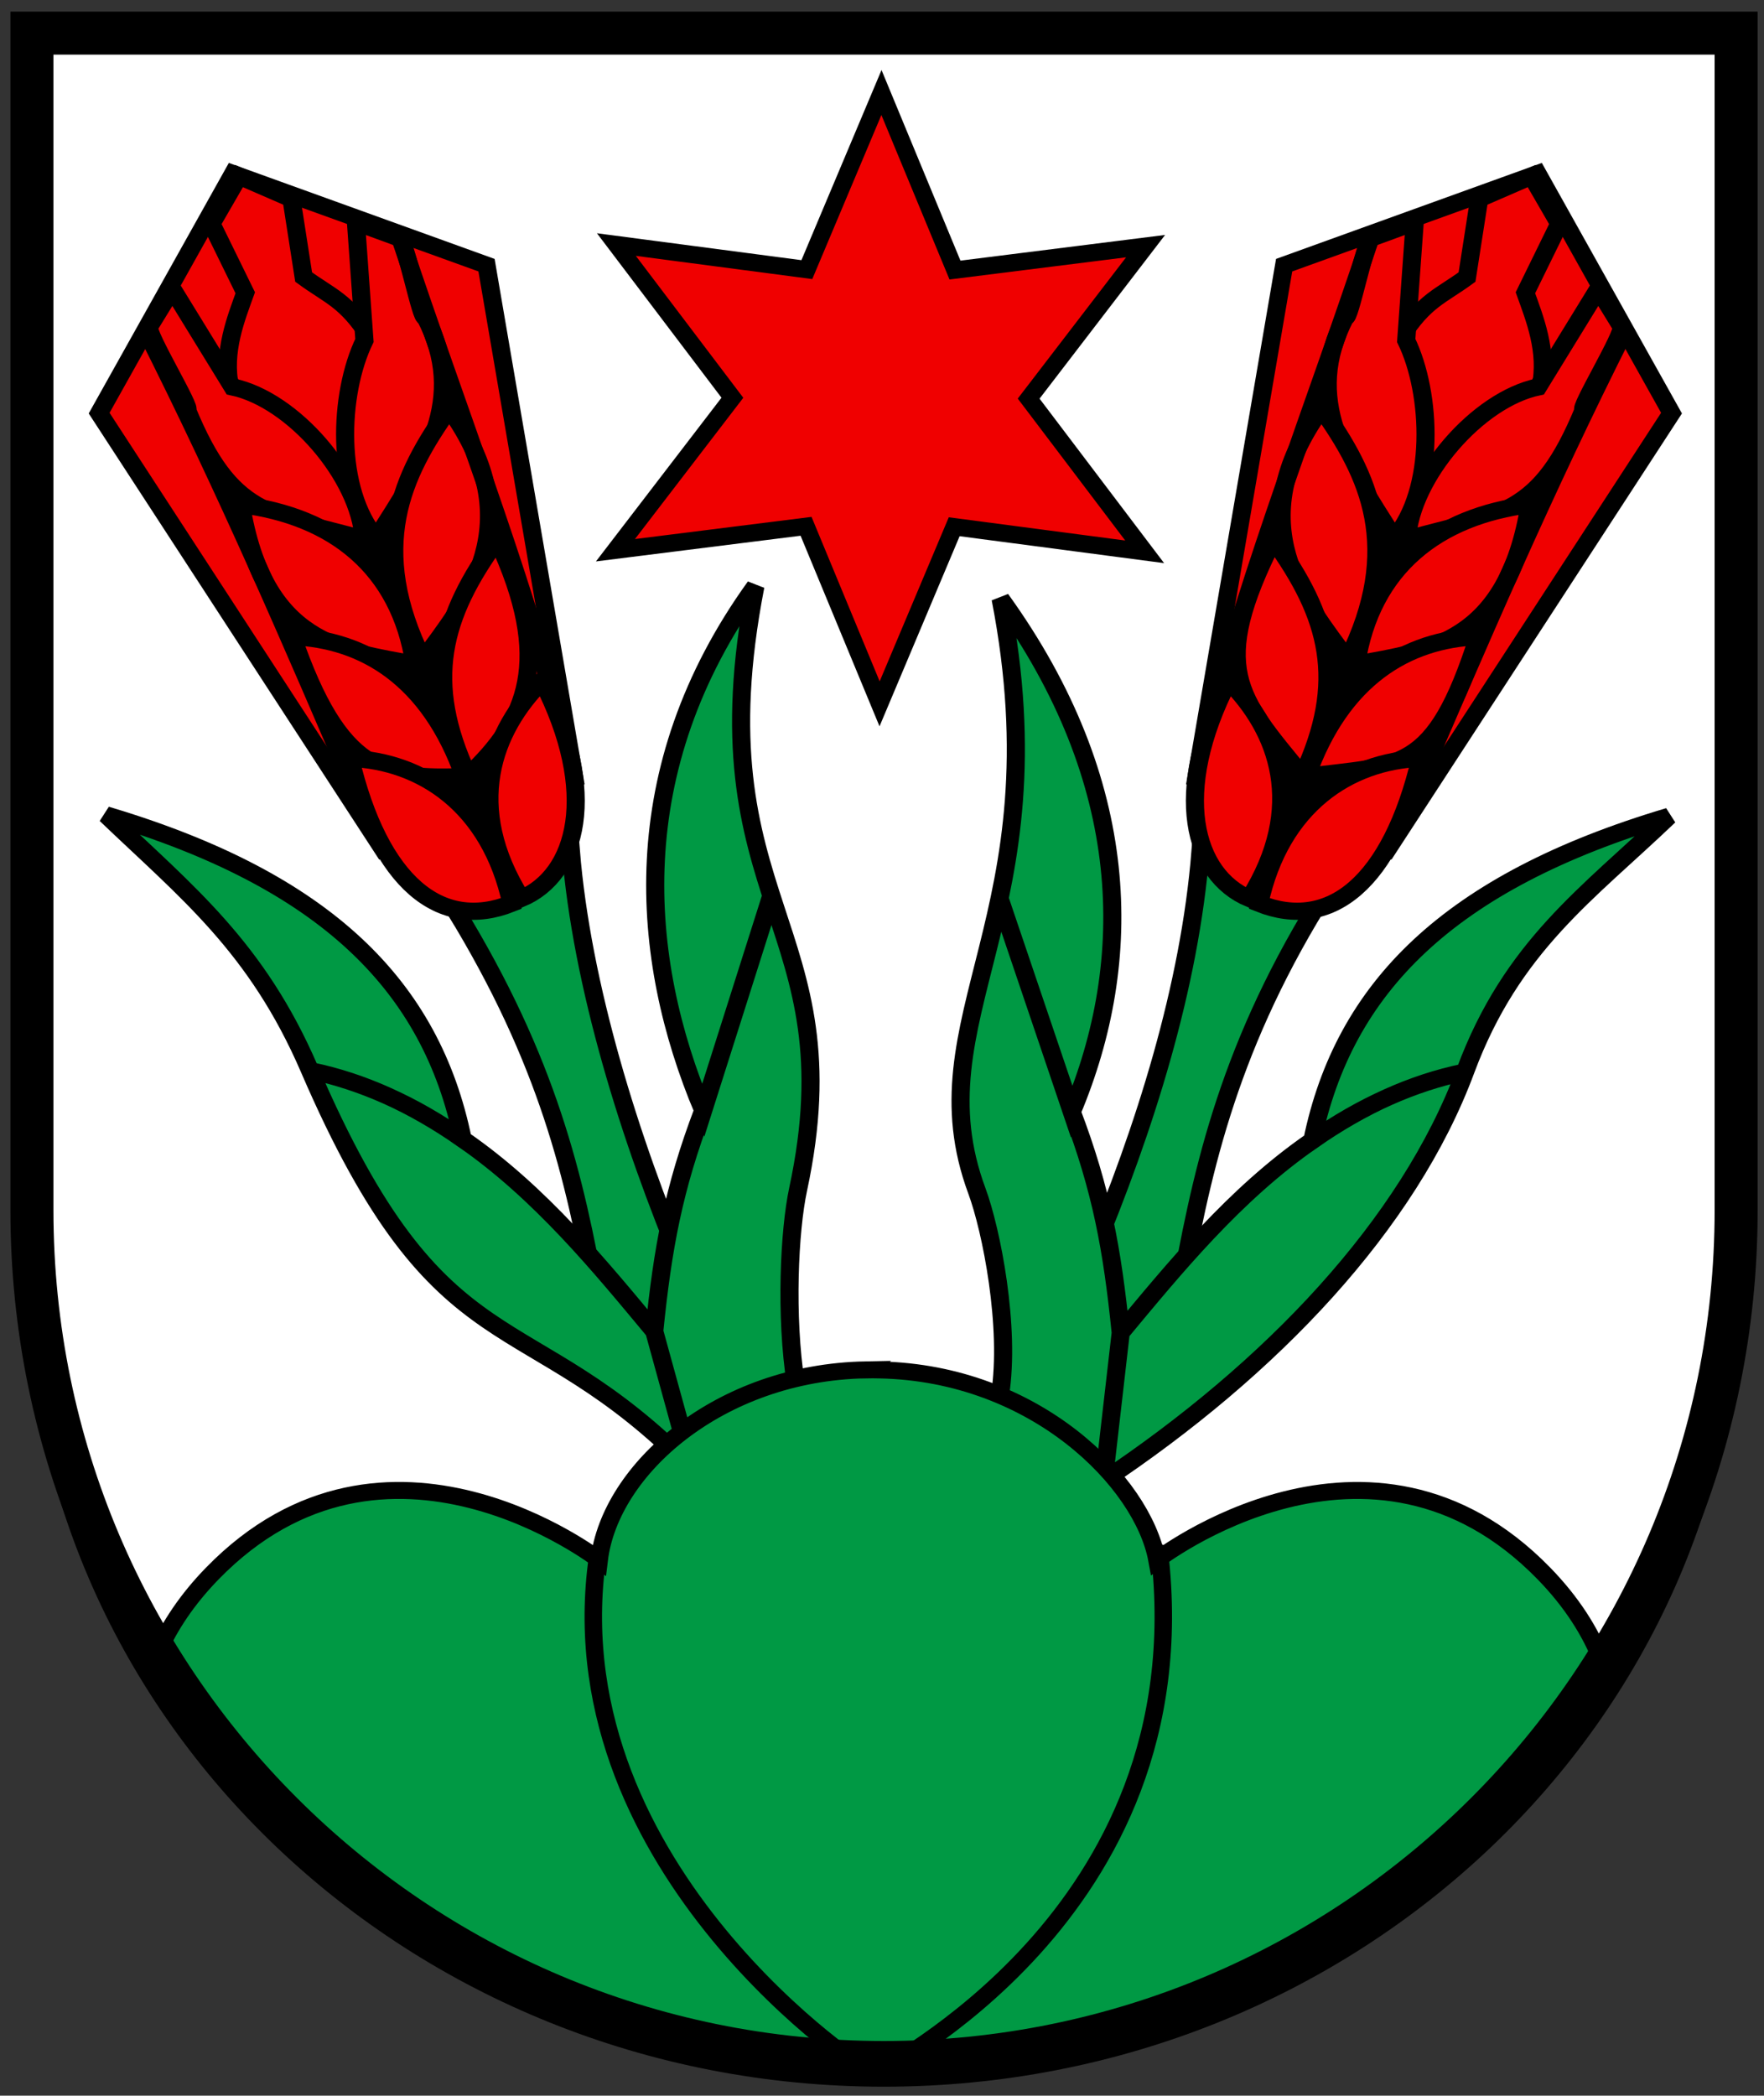
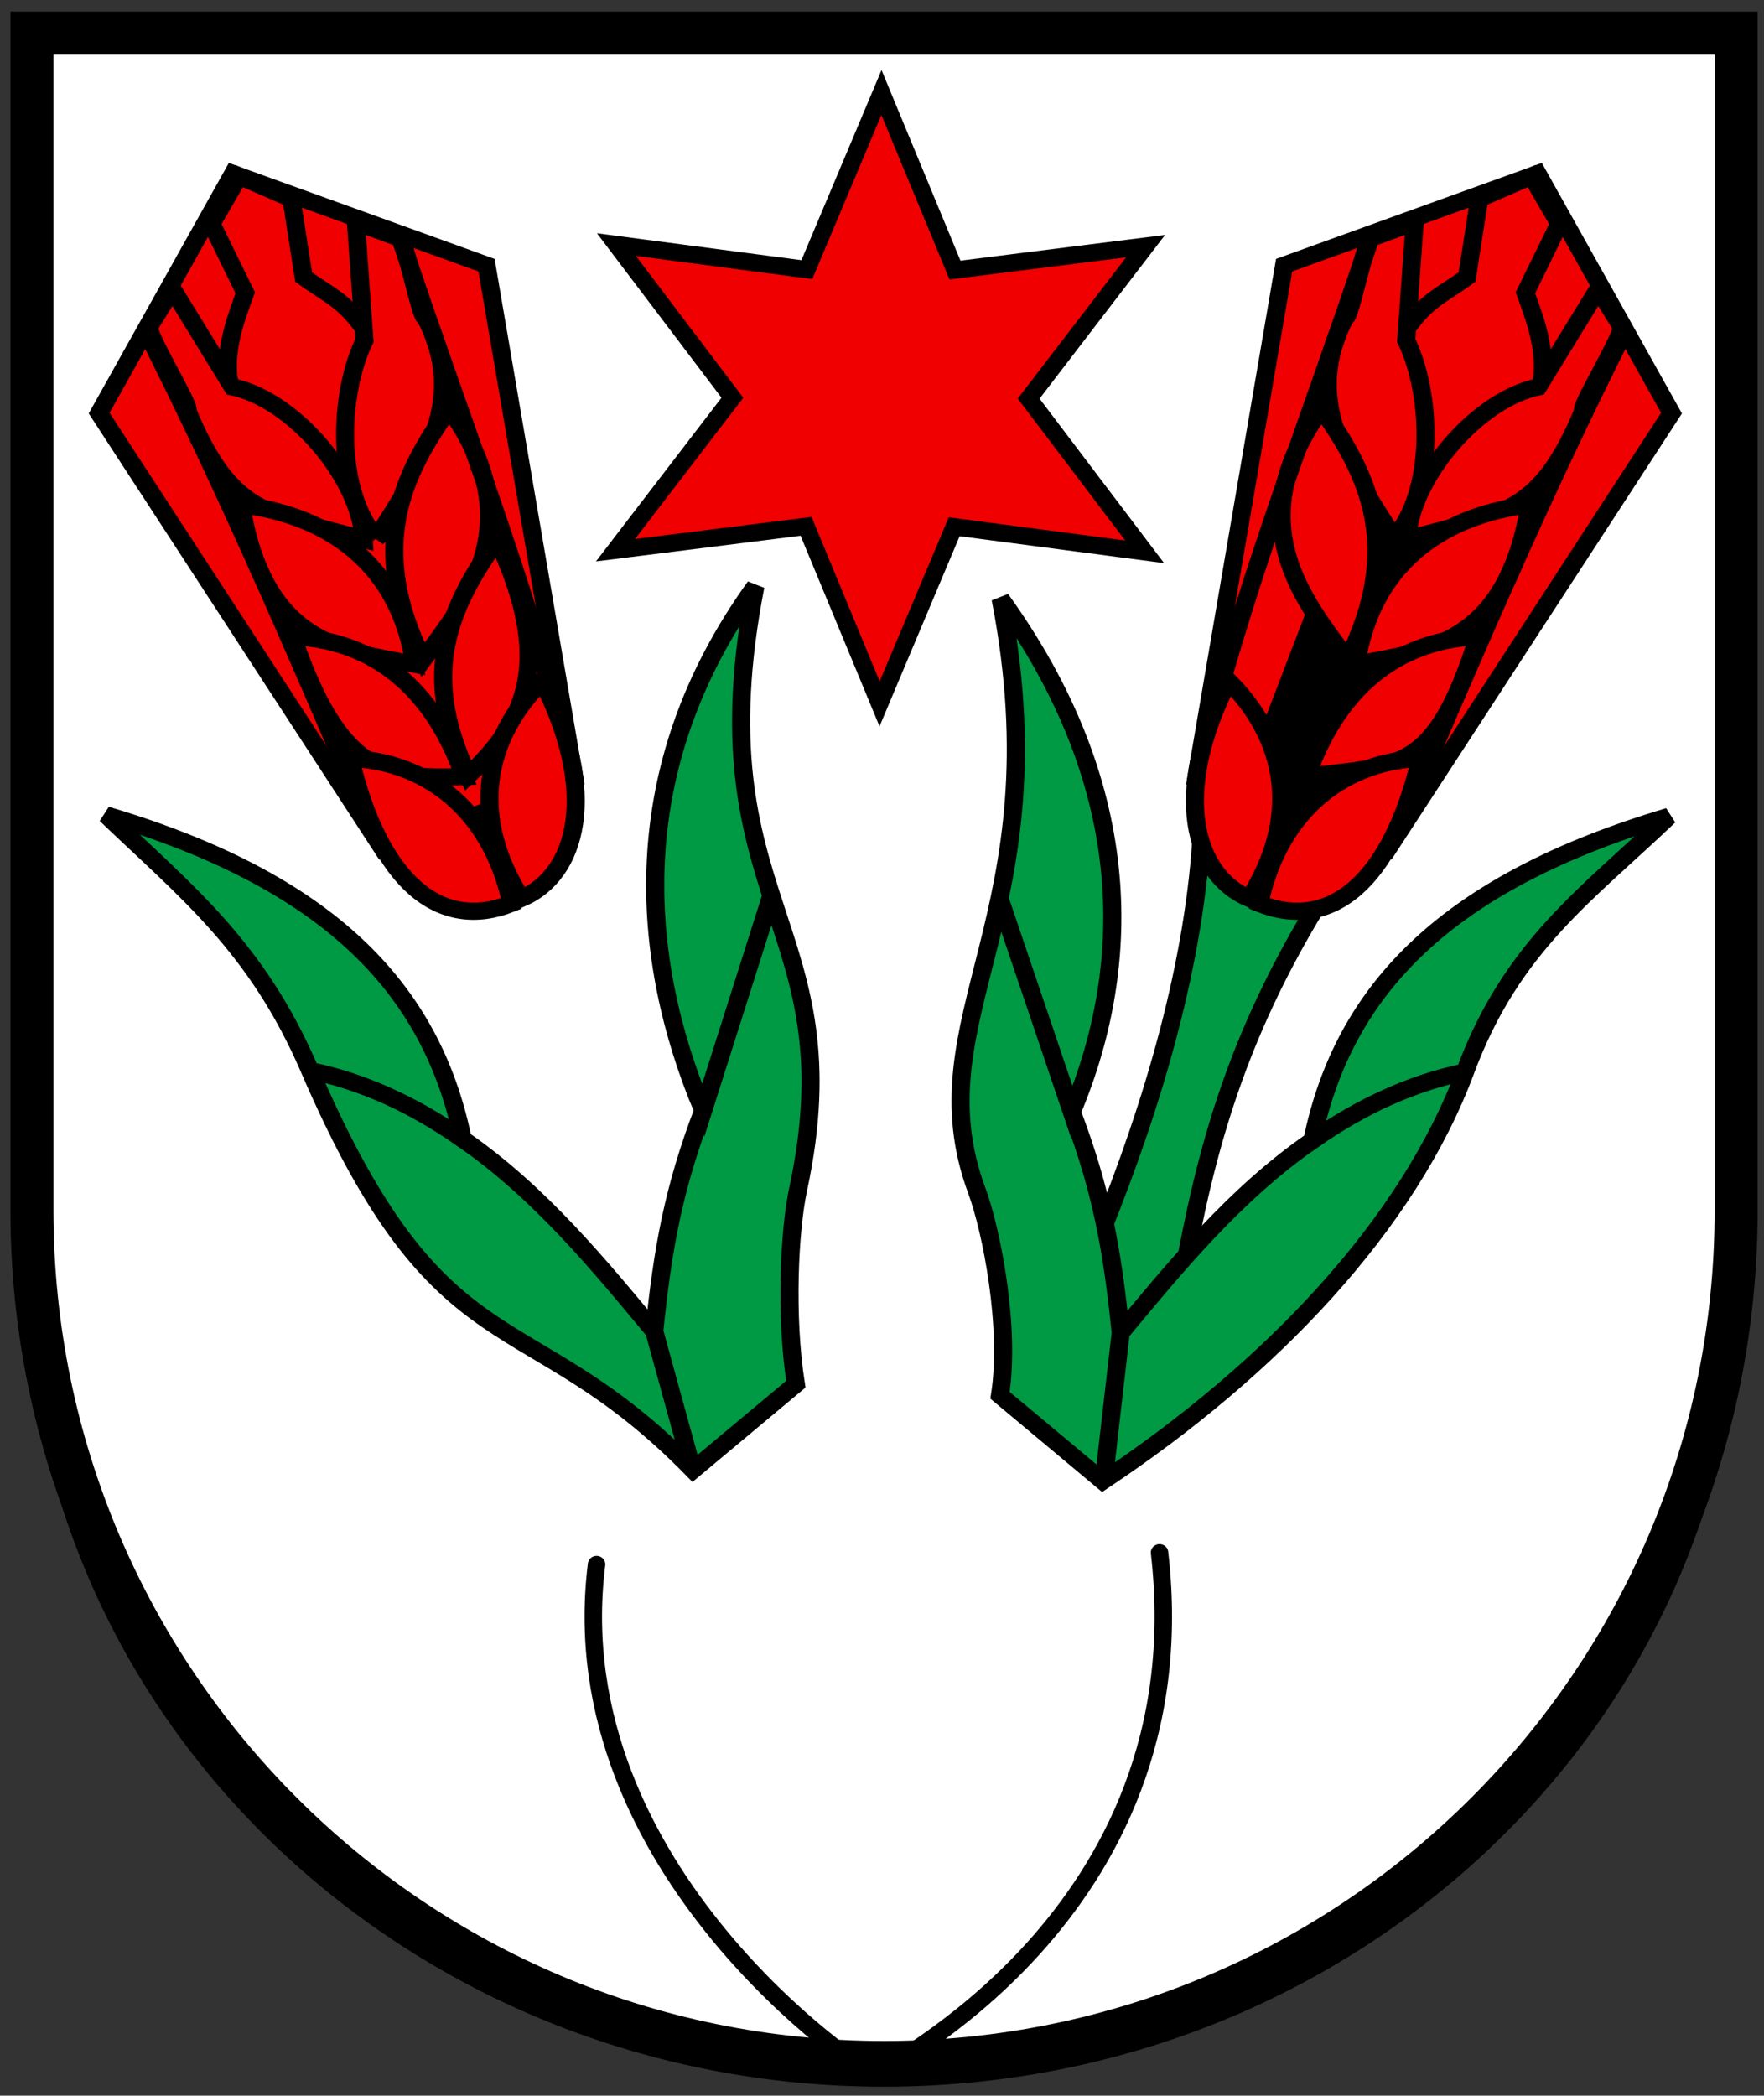
<svg xmlns="http://www.w3.org/2000/svg" width="410" height="487" version="1.1">
  <rect width="100%" height="100%" fill="#333333" stroke="none" />
  <g transform="matrix(.66 0 0 .626 6.431 6.76)" stroke-width="1.556">
    <path d="m1.5 1.5v458.87c0 166.31 134.31 301.13 300 301.13 165.69 0 300-134.82 300-301.13v-458.87z" fill="#fff" stroke-width="1.556" />
    <g stroke="#000">
      <g fill-rule="evenodd" stroke-width="6.373px">
        <path d="m405.33 471.75c7.609-44.865 16.389-90.751 49.027-146.93-18.166 0.507-32.481-6.663-41.329-19.557-3.834 50.308-19.541 102.77-38.677 150.93 3.28 20.078 7.57 42.478 30.98 15.559z" fill="#094" />
        <path d="m378.6 539.03c59.425-41.756 107.58-95.171 127.75-152.4 16.355-46.398 43.131-65.626 71.609-94.378-77.55 24.355-114.5 63.699-125.55 120.34 17.744-13.072 35.489-21.423 53.233-25.309-17.744 4.017-35.489 12.132-53.233 25.309-27.414 19.923-48.669 47.545-67.478 71.352l-5.934 54.491 5.934-54.491c-2.968-30.908-6.792-52.969-17.225-81.96l-25.533-79.52 25.533 79.52c22.482-56.484 21.395-122.53-25.074-190.5 21.694 117.65-30.915 155.65-8.355 219.81 5.107 14.525 11.904 50.58 8.142 75.87z" fill="#094" />
        <path d="m192.57 278.3-30.98-190.66-89.252-33.981-47.169 88.907 99.937 161.81z" fill="#f00000" />
        <path d="m120.55 114.52c-8.271-13.837-14.234-15.411-23.365-22.474l-4.288-29.035-18.461-8.45-9.714 17.709 11.902 25.617c-3.16 9.293-8.052 21.945-5.337 35.06 40.502 56.154 56.344 45.222 49.263-18.428z" fill="#f00000" />
-         <path d="m200.26 471.21c-7.609-44.865-17.04-88.078-49.678-144.25 18.166 0.507 31.831-9.337 40.679-22.231 3.834 50.308 20.842 107.45 39.979 155.6-3.28 20.078-7.57 37.799-30.98 10.88z" fill="#094" />
      </g>
-       <path d="m91.649 173.84 64.764 142.26 24.72-15.435-51.071-140.59z" fill-rule="evenodd" stroke-width="6.373px" />
      <path d="m234.34 534.9c-59.425-64.042-88.335-34.424-135.1-148.8-18.602-45.496-43.131-65.626-71.609-94.378 77.55 24.355 114.5 63.699 125.55 120.34-17.744-13.072-35.489-21.423-53.233-25.309 17.744 4.017 35.489 12.132 53.233 25.309 27.414 19.923 48.669 47.545 67.478 71.352l13.282 50.897-13.282-50.897c2.968-30.908 6.792-52.969 17.225-81.96l23.888-79.368-23.888 79.368c-22.482-56.484-28.086-126.64 18.383-194.61-21.694 117.65 35.157 125.25 15.046 223.92-3.081 15.115-4.556 46.986-0.794 72.276z" fill="#094" fill-rule="evenodd" stroke-width="6.373px" />
      <g fill="#f00000" fill-rule="evenodd" stroke-width="6.373px">
        <path d="m118.35 189.39c-1.456-23.244-24.913-51.825-46.194-56.549l-21.202-36.382-8.163 14.008c-1.286 2.207 15.521 31.204 13.317 30.883 15.536 39.674 28.811 38.287 62.242 48.04z" />
        <path d="m136.21 235.78c-5.165-35.984-28.754-54.959-61.071-59.239 7.957 51.783 35.688 54.19 61.071 59.239z" />
        <path d="m122.8 189.04c-14.494-17.911-13.348-53.55-4.199-73.445l-2.994-43.912 15.179 5.857c2.344 0.905 7.854 31.14 9.24 29.351 15.142 30.824 7e-3 53.452-17.226 82.15z" />
      </g>
      <g transform="matrix(.97 0 0 .994 8.503 1.508)" stroke-width="6.338">
-         <path d="m295.44 499.21c-53.015 1.029-92.747 37.116-96.719 71.004 0 1e-5 -77.263-61.642-140.41 5-9.108 9.613-15.611 19.631-19.938 29.844 48.416 88.522 139.84 149.96 246.06 155.94 0.042 2e-3 0.084-2e-3 0.125 0 5.125 0.138 10.244 0.188 15.406 0.188 7.307-2e-5 14.605-0.136 21.844-0.406 103.57-6.95 192.72-66.638 241.06-152.56-4.28-11.308-11.137-22.393-21.188-33-63.14-66.642-140.44-5-140.44-5-5.16-29.03-44.159-69.788-100.59-70.973-1.764-0.037-3.509-0.065-5.219-0.031z" fill="#094" />
        <path d="m302.12 761.19c-4.891-0.4 115.46-56.629 100.04-193.73" fill="none" stroke-linecap="round" stroke-linejoin="round" />
        <path d="m296.88 761.19c0.311 1.713-113.05-74.512-99.104-189.34" fill="none" stroke-linecap="round" stroke-linejoin="round" />
      </g>
      <path d="m117.7 288.35c-24.963-61.339-47.465-116.68-75.928-176.22" fill="none" stroke-width="6.373px" />
      <g fill="#f00000" fill-rule="evenodd" stroke-width="6.373px">
        <path d="m153.71 277.49c-12.152-36.417-35.277-50.903-60.466-51.926 16.597 50.622 32.283 52.988 60.466 51.926z" />
        <path d="m170.33 324.6c-7.441-36.417-31.576-52.853-56.765-53.875 10.407 46.391 31.919 64.311 56.765 53.875z" />
        <path d="m139.2 234.14c-19.579-41.584-7.508-68.48 9.273-93.242 29.338 42.747 5.786 71.652-9.273 93.242z" />
        <path d="m155.09 277.16c-15.539-35.032-9.375-59.03 10.336-87.623 19.908 45.011 10.495 67.057-10.336 87.623z" />
      </g>
      <path d="m188.5 260.94c-16.218-64.362-36.954-119.04-56.885-182.14" fill="none" stroke-width="6.373px" />
      <g fill="#f00000" fill-rule="evenodd" stroke-width="6.373px">
        <path d="m173.83 322.75c-20.25-34.064-10.226-62.266 7.386-80.794 20.182 41.528 12.279 72.048-7.386 80.794z" />
        <path d="m411.5 278.3 30.98-190.66 89.252-33.981 47.169 88.907-99.937 161.81z" />
        <path d="m483.52 114.52c8.271-13.837 14.234-15.411 23.365-22.474l4.288-29.035 18.461-8.45 9.714 17.709-11.902 25.617c3.16 9.293 8.052 21.945 5.337 35.06-40.502 56.154-56.344 45.222-49.263-18.428z" />
      </g>
      <path d="m512.42 173.84-64.764 142.26-24.72-15.435 51.071-140.59z" fill-rule="evenodd" stroke-width="6.373px" />
      <g fill="#f00000" fill-rule="evenodd" stroke-width="6.373px">
        <path d="m485.71 189.39c1.456-23.244 24.913-51.825 46.194-56.549l21.202-36.382 8.163 14.008c1.286 2.207-15.521 31.204-13.317 30.883-15.536 39.674-28.811 38.287-62.242 48.04z" />
        <path d="m467.86 235.78c5.165-35.984 28.754-54.959 61.071-59.239-7.957 51.783-35.688 54.19-61.071 59.239z" />
        <path d="m481.27 189.04c14.494-17.911 13.348-53.55 4.199-73.445l2.993-43.912-15.179 5.857c-2.344 0.905-7.854 31.14-9.24 29.351-15.142 30.824-7e-3 53.452 17.226 82.15z" />
      </g>
      <path d="m486.36 288.35c24.963-61.339 47.465-116.68 75.928-176.22" fill="none" stroke-width="6.373px" />
      <g fill="#f00000" fill-rule="evenodd" stroke-width="6.373px">
        <path d="m450.36 277.49c12.152-36.417 35.277-50.903 60.466-51.926-15.655 51.59-27.572 47.18-60.466 51.926z" />
        <path d="m433.73 324.6c7.441-36.417 31.576-52.853 56.765-53.875-10.407 46.391-31.919 64.311-56.765 53.875z" />
        <path d="m464.87 234.14c19.579-41.584 7.508-68.48-9.273-93.242-29.338 42.747-5.786 71.652 9.273 93.242z" />
-         <path d="m448.97 277.16c15.539-35.032 9.375-59.03-10.336-87.623-22.735 47.915-12.851 57.862 10.336 87.623z" />
      </g>
      <g>
        <path d="m415.57 260.94c16.218-64.362 36.954-119.04 56.885-182.14" fill="none" stroke-width="6.373px" />
        <path d="m430.23 322.75c20.25-34.064 10.226-62.266-7.386-80.794-20.182 41.528-12.279 72.048 7.386 80.794z" fill="#f00000" fill-rule="evenodd" stroke-width="6.373px" />
        <path transform="matrix(.879 .04 -.038 .927 72.4 56.597)" d="m370.86 132.27-76.598-6.731-26.774 72.081-32.47-69.701-75.811 12.854 44.128-62.97-49.037-59.227 76.598 6.731 26.774-72.081 32.47 69.701 75.811-12.854-44.128 62.97z" fill="#f00000" stroke-width="6.939" />
      </g>
    </g>
    <g>
      <path d="m1.5 1.5v458.87c0 166.31 134.31 301.13 300 301.13 165.69 0 300-134.82 300-301.13v-458.87z" fill="none" stroke="#000" stroke-width="4.668" />
    </g>
  </g>
  <path d="m7.422 7.698v273.55c0 109.38 88.67 198.05 198.05 198.05 109.38 0 198.05-88.669 198.05-198.05v-273.55z" fill="none" stroke="#000" stroke-width="10" />
</svg>